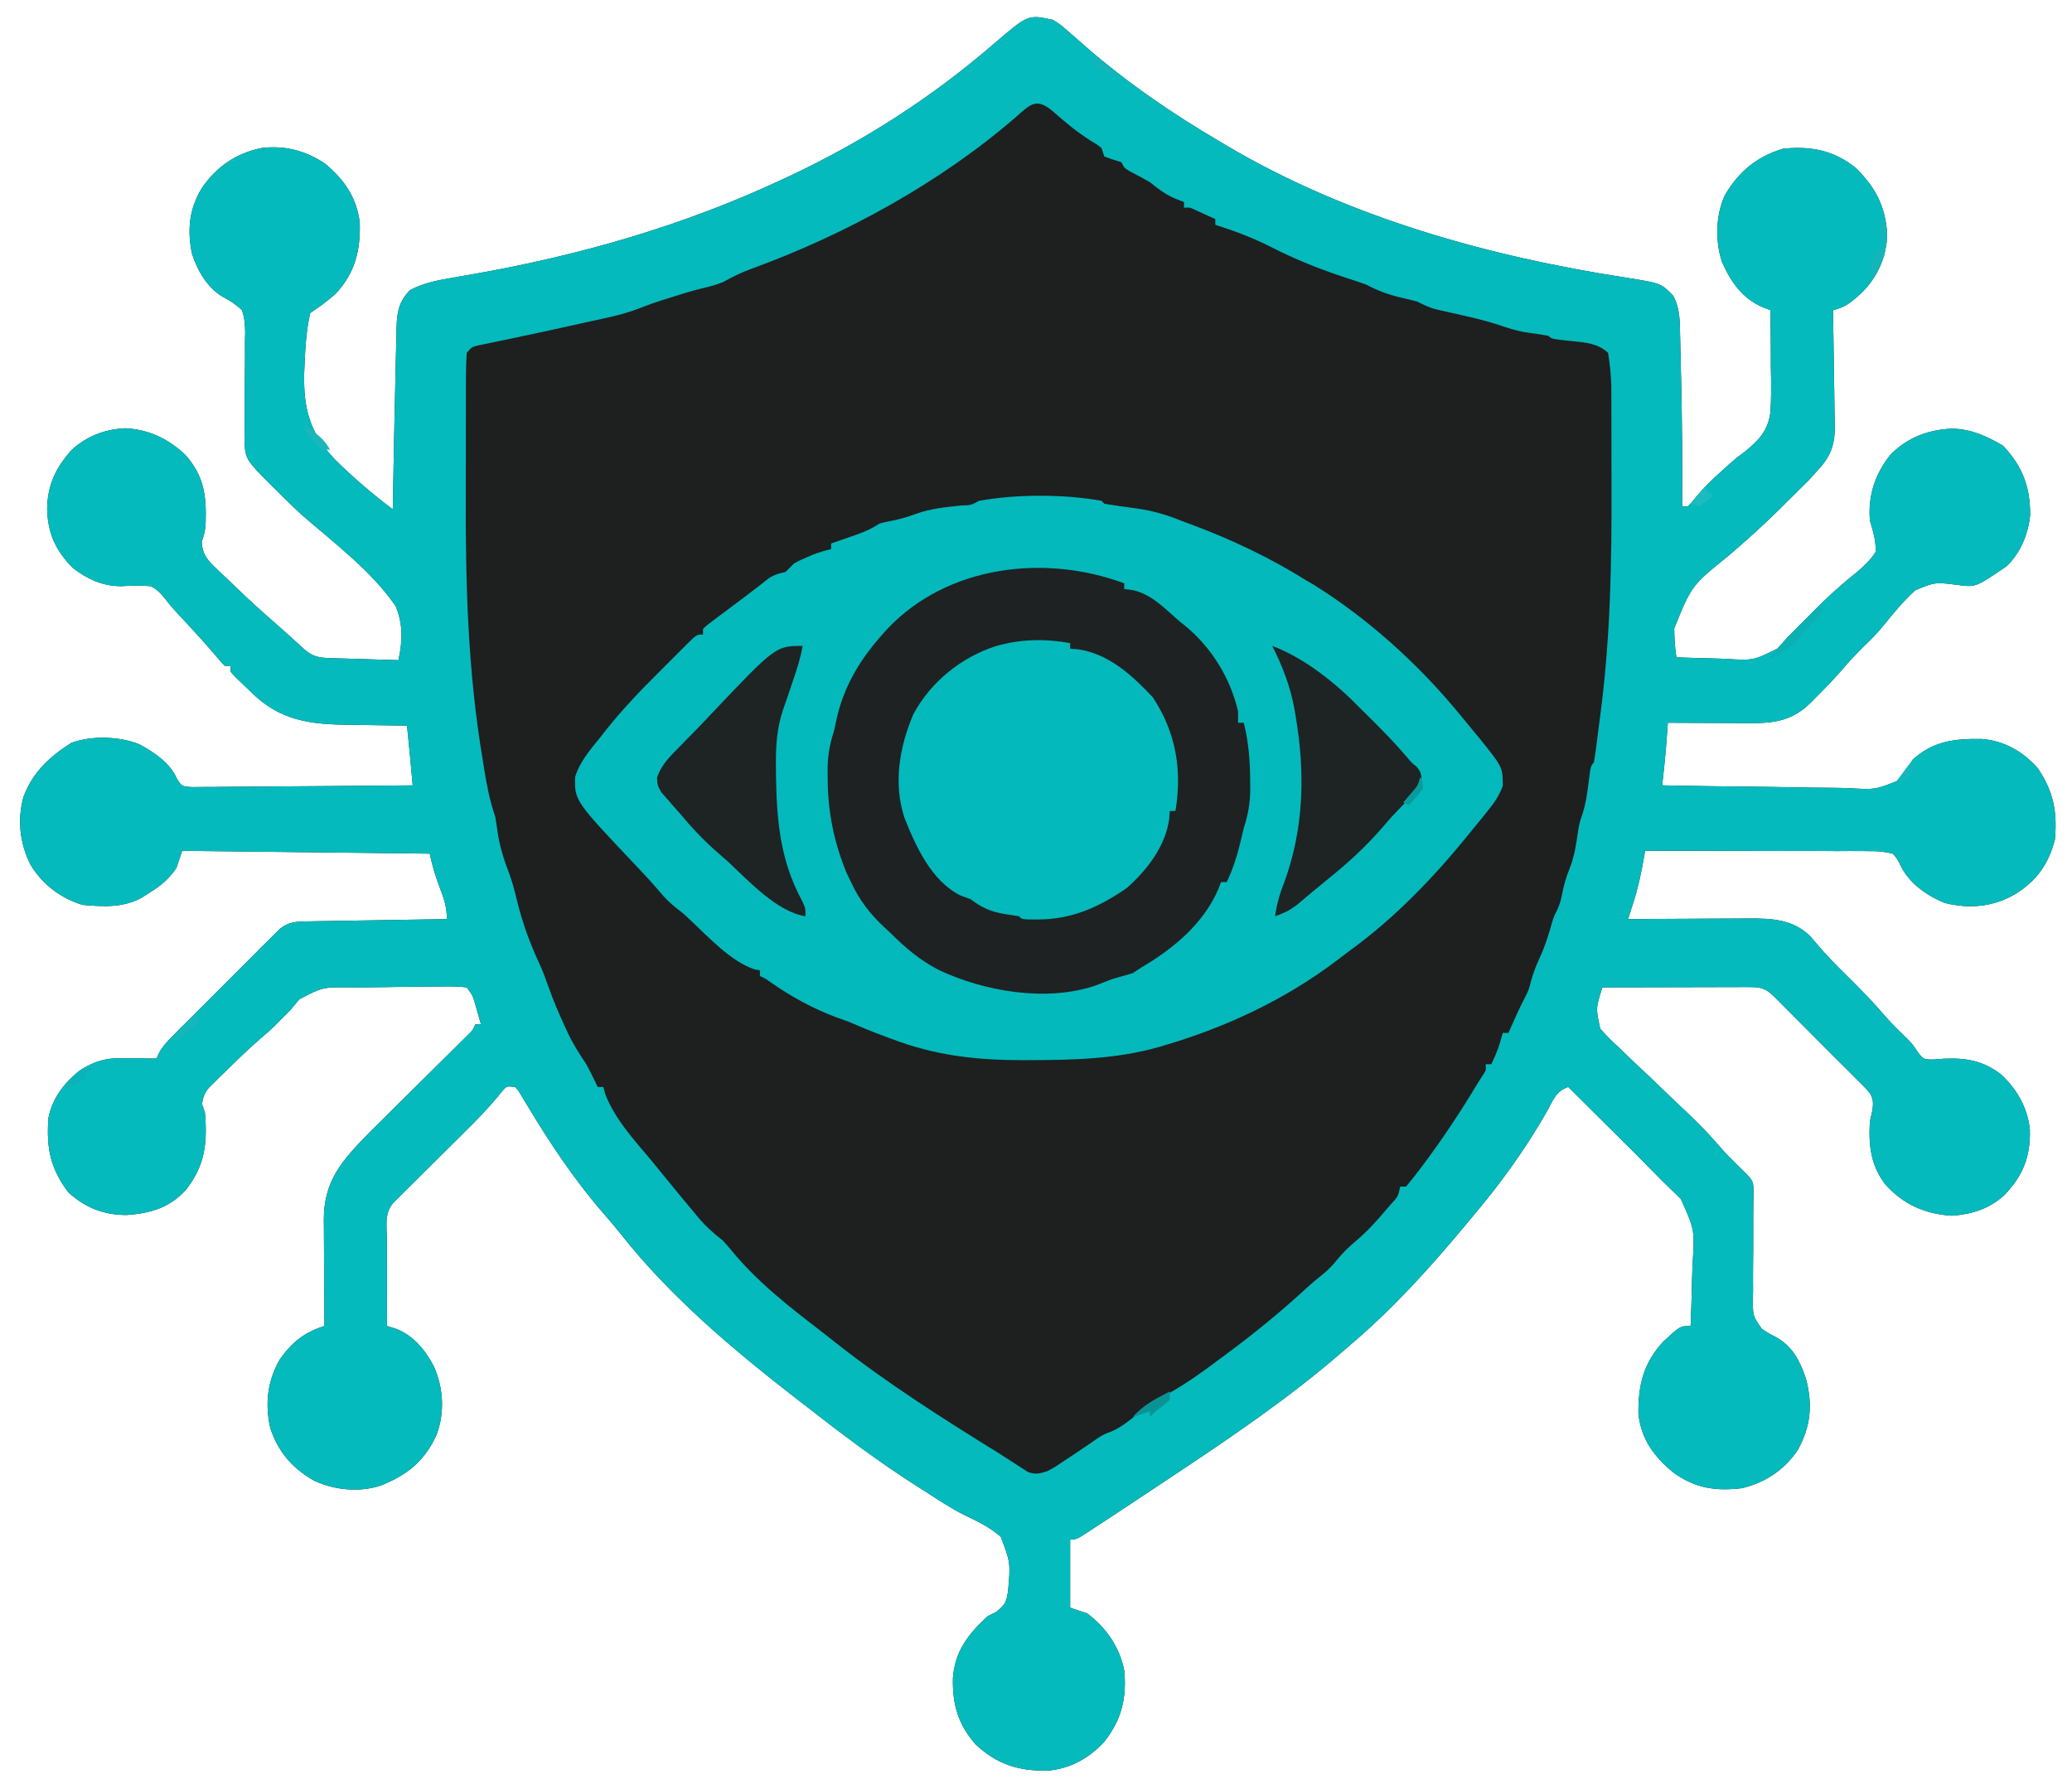
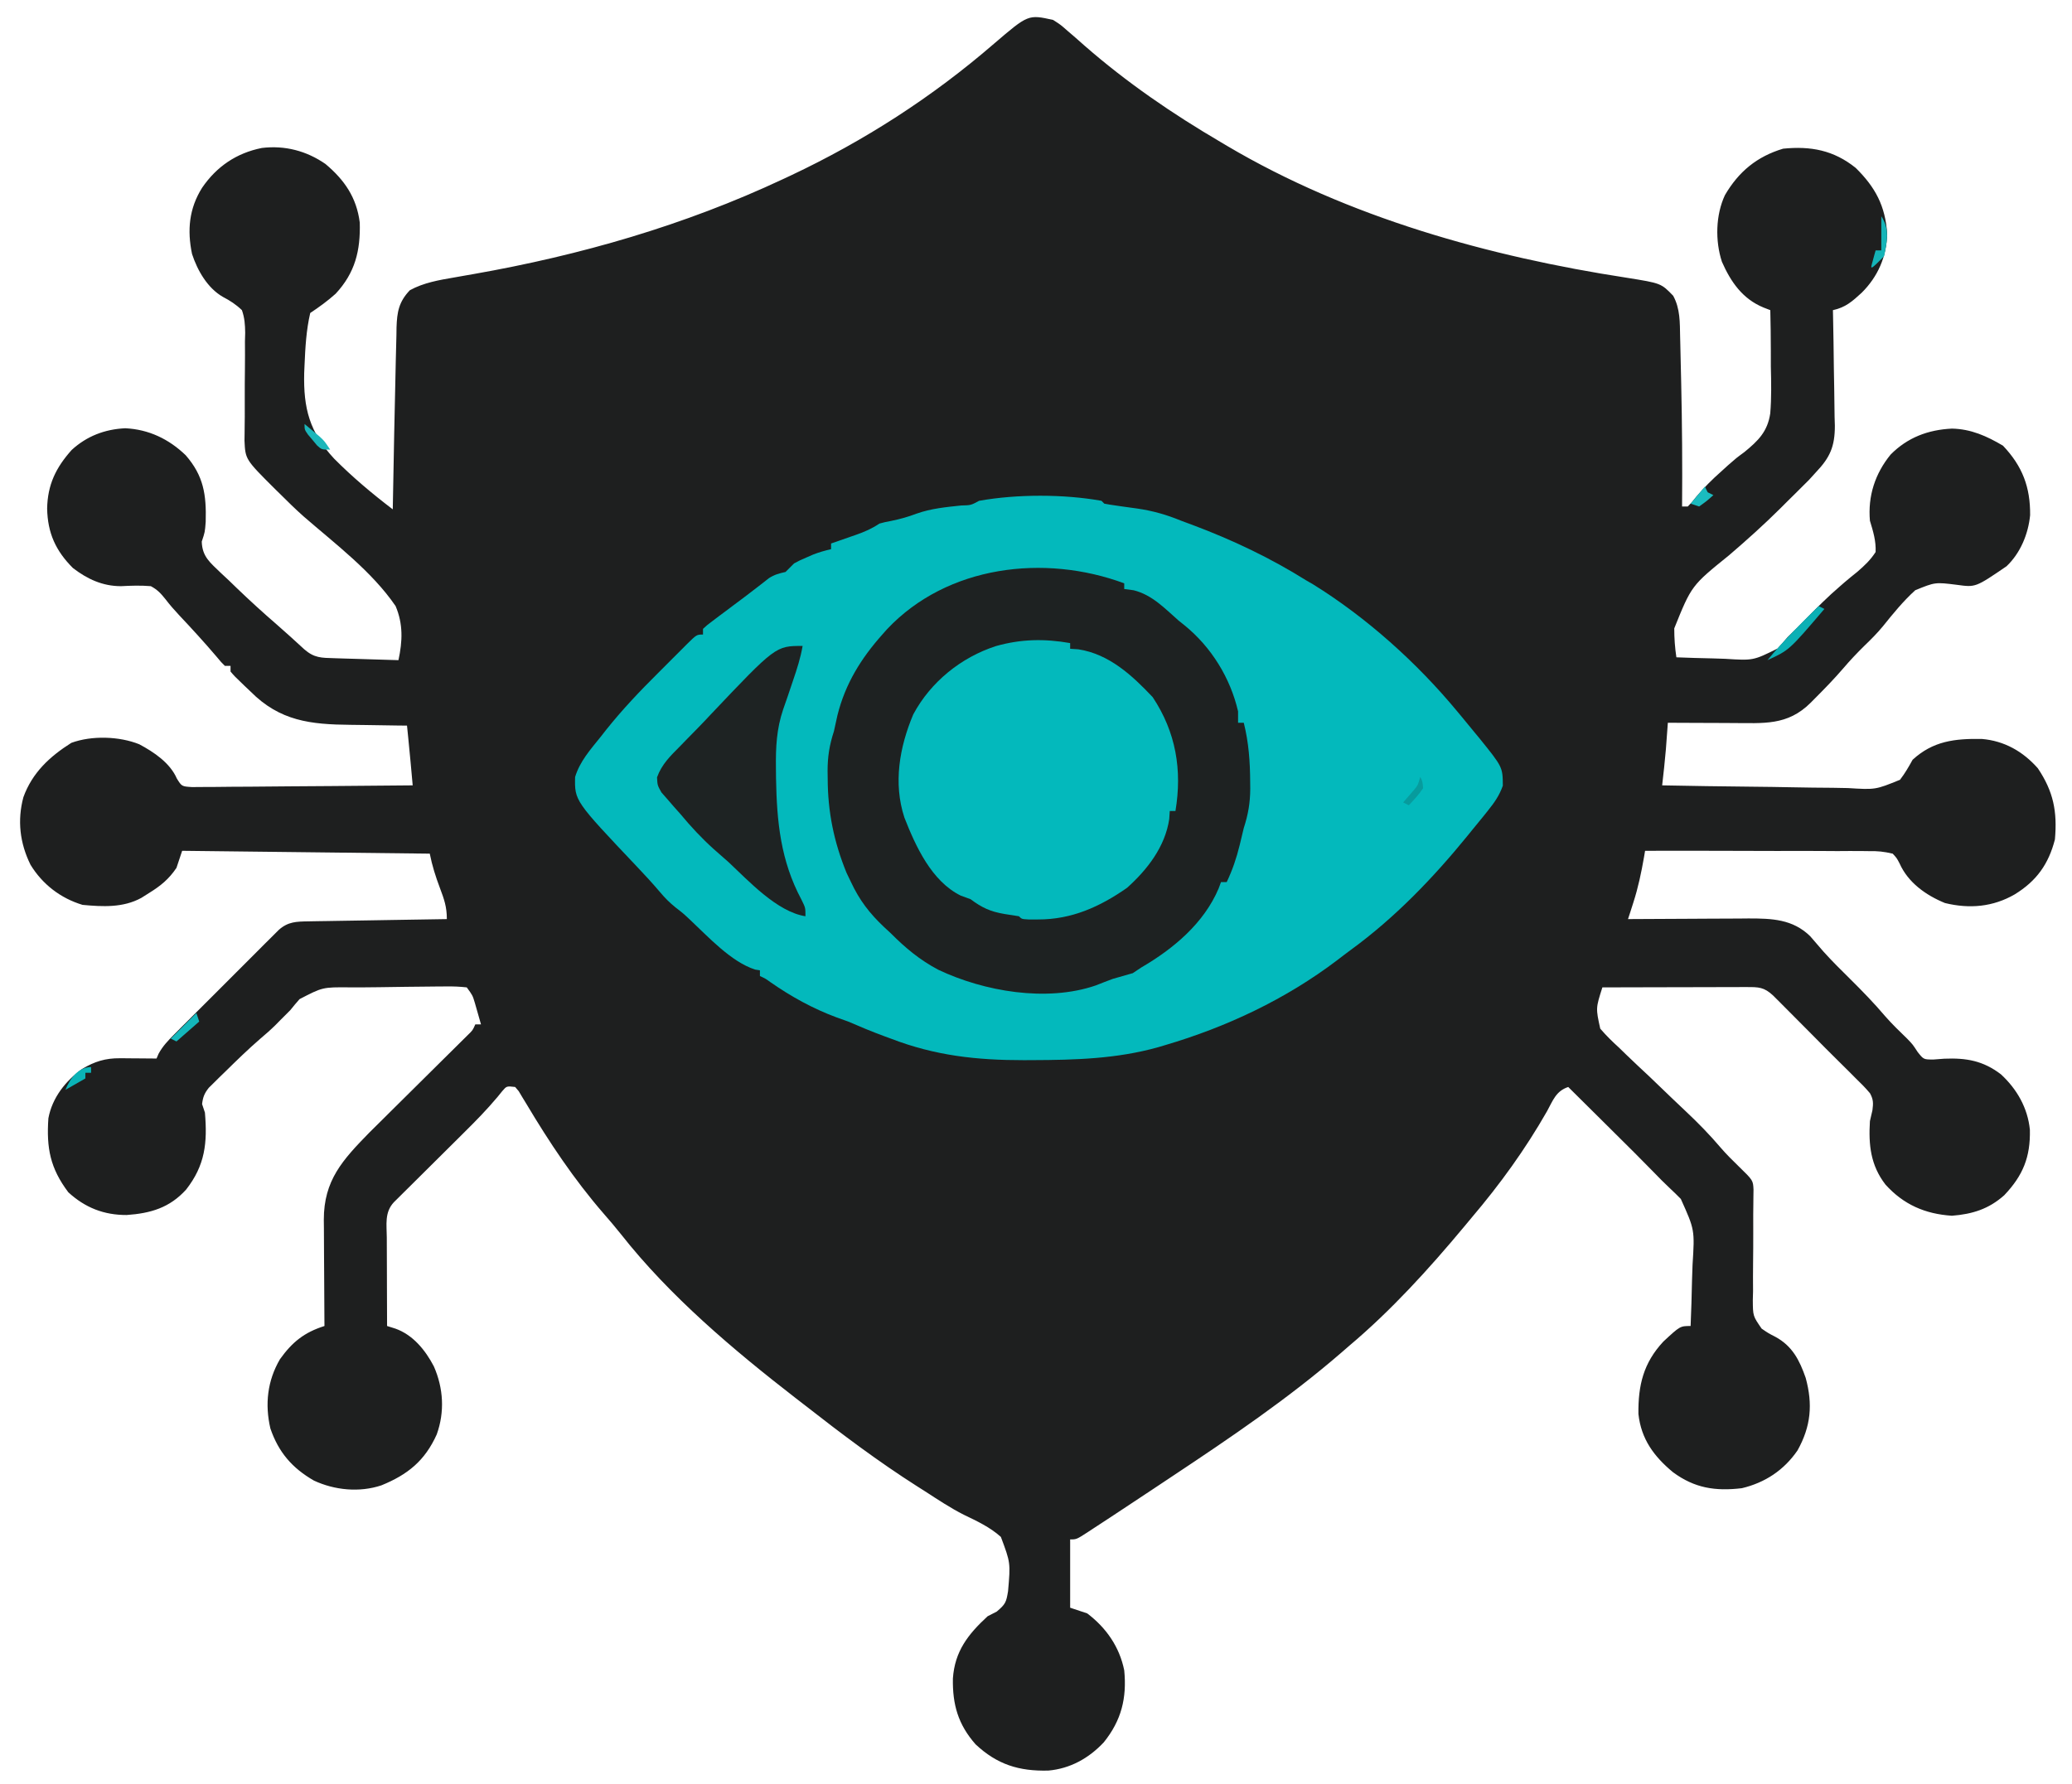
<svg xmlns="http://www.w3.org/2000/svg" version="1.1" width="728" height="627">
  <path d="M0 0 C2.633 1.68 2.633 1.68 5.125 3.875 C6.074 4.691 7.022 5.507 8 6.348 C9.001 7.231 10.001 8.115 11 9 C25.927 22.041 41.911 32.974 59 43 C59.707 43.42 60.413 43.84 61.142 44.272 C103.613 69.379 153.152 83.182 201.632 90.62 C213.622 92.542 213.622 92.542 217.875 96.938 C220.368 101.509 220.209 106.312 220.316 111.41 C220.337 112.243 220.358 113.075 220.38 113.933 C220.445 116.642 220.504 119.352 220.562 122.062 C220.605 123.919 220.648 125.776 220.691 127.633 C221.013 142.09 221.126 156.539 221 171 C221.66 171 222.32 171 223 171 C224.464 169.513 224.464 169.513 226 167.562 C228.735 164.341 231.581 161.483 234.75 158.688 C235.548 157.962 236.346 157.236 237.169 156.488 C240 154 240 154 242.877 151.881 C247.753 147.898 251.038 144.682 251.981 138.267 C252.435 132.779 252.322 127.311 252.188 121.812 C252.181 119.887 252.179 117.962 252.182 116.037 C252.178 111.356 252.108 106.68 252 102 C251.213 101.695 250.426 101.389 249.615 101.074 C242.267 98.055 238.121 92.092 235 85 C232.59 77.646 232.788 68.551 236.062 61.562 C240.898 53.29 247.318 48.005 256.5 45.25 C266.179 44.282 274.248 45.765 282 52 C288.927 58.823 292.407 65.363 293.066 75.156 C292.879 83.183 289.792 90.232 284.105 95.883 C280.772 98.938 278.455 101.023 274 102 C274.02 102.894 274.02 102.894 274.04 103.806 C274.174 110.036 274.264 116.265 274.33 122.496 C274.36 124.818 274.401 127.14 274.453 129.461 C274.526 132.808 274.56 136.153 274.586 139.5 C274.617 140.531 274.648 141.561 274.68 142.623 C274.683 149.899 273.002 153.758 268 159 C267.211 159.869 266.423 160.738 265.61 161.633 C264.854 162.384 264.099 163.136 263.32 163.91 C262.473 164.755 261.626 165.6 260.754 166.471 C259.886 167.326 259.019 168.181 258.125 169.062 C257.265 169.922 256.405 170.781 255.52 171.666 C249.727 177.419 243.718 182.815 237.521 188.124 C224.316 198.79 224.316 198.79 218.254 213.829 C218.248 217.294 218.486 220.571 219 224 C223.268 224.174 227.534 224.301 231.805 224.385 C233.254 224.42 234.703 224.467 236.152 224.528 C246.01 225.151 246.01 225.151 254.562 220.91 C255.74 219.635 256.887 218.331 258 217 C259.179 215.825 260.366 214.658 261.562 213.5 C262.71 212.335 263.856 211.169 265 210 C268.678 206.279 272.335 202.591 276.312 199.188 C276.904 198.671 277.496 198.154 278.105 197.621 C279.562 196.375 281.05 195.165 282.551 193.973 C285.114 191.76 287.161 189.847 289 187 C289.172 183.067 288.13 179.739 287 176 C286.241 167.351 288.794 159.459 294.266 152.754 C300.207 146.746 307.431 144.03 315.812 143.625 C322.535 143.768 328.035 146.248 333.75 149.625 C340.62 156.877 343.377 164.234 343.285 174.047 C342.646 180.671 339.857 187.398 335 192 C324.11 199.43 324.11 199.43 317.637 198.535 C309.926 197.57 309.926 197.57 302.933 200.421 C298.727 204.245 295.159 208.612 291.61 213.039 C289.563 215.532 287.326 217.768 285 220 C282.441 222.521 280.019 225.081 277.688 227.812 C274.528 231.492 271.171 234.942 267.75 238.375 C267.23 238.899 266.71 239.424 266.175 239.964 C257.986 248.121 249.644 247.105 238.612 247.096 C236.366 247.088 234.121 247.075 231.875 247.062 C230.331 247.057 228.786 247.053 227.242 247.049 C223.495 247.038 219.747 247.021 216 247 C215.939 247.834 215.879 248.668 215.816 249.527 C215.733 250.653 215.649 251.778 215.562 252.938 C215.481 254.04 215.4 255.142 215.316 256.277 C214.955 260.528 214.49 264.762 214 269 C224.44 269.209 234.879 269.369 245.321 269.466 C250.169 269.513 255.017 269.577 259.865 269.679 C264.547 269.777 269.227 269.831 273.909 269.854 C275.693 269.87 277.476 269.903 279.259 269.952 C288.948 270.551 288.948 270.551 297.567 267.04 C299.317 264.772 300.616 262.499 302 260 C309.187 253.414 316.776 252.538 326.301 252.688 C334.218 253.356 340.748 257.055 346 263 C351.481 271.165 352.869 278.2 352 288 C349.767 296.691 345.537 302.602 337.875 307.312 C330.262 311.721 321.972 312.467 313.359 310.352 C306.631 307.599 300.395 303.143 297.414 296.426 C296.412 294.52 296.412 294.52 295 293 C291.855 292.269 289.711 292.051 286.56 292.114 C285.71 292.103 284.861 292.092 283.986 292.081 C281.183 292.053 278.382 292.075 275.578 292.098 C273.633 292.088 271.688 292.076 269.744 292.06 C264.627 292.028 259.512 292.038 254.395 292.056 C249.174 292.067 243.952 292.039 238.73 292.014 C228.487 291.97 218.244 291.971 208 292 C207.82 293.066 207.82 293.066 207.637 294.154 C206.682 299.638 205.584 304.891 203.875 310.188 C203.522 311.295 203.169 312.402 202.805 313.543 C202.539 314.354 202.274 315.165 202 316 C202.621 315.996 203.242 315.991 203.882 315.987 C210.372 315.942 216.861 315.912 223.35 315.89 C225.769 315.88 228.188 315.866 230.607 315.849 C234.092 315.825 237.577 315.813 241.062 315.805 C242.137 315.794 243.211 315.784 244.318 315.773 C252.515 315.772 259.83 315.989 266 322 C267.593 323.803 269.155 325.63 270.715 327.461 C273.69 330.766 276.838 333.875 280 337 C284.315 341.269 288.495 345.562 292.418 350.199 C294.84 352.956 297.469 355.493 300.105 358.043 C302 360 302 360 303.793 362.734 C305.864 365.344 305.864 365.344 309.32 365.348 C310.576 365.254 311.831 365.159 313.125 365.062 C320.881 364.739 326.763 365.769 333.023 370.543 C338.655 375.735 342.439 382.355 343.203 390.043 C343.412 399.614 340.802 406.084 334.188 413.051 C328.735 417.91 322.987 419.687 315.812 420.25 C306.392 419.632 298.829 416.345 292.465 409.301 C287.223 402.501 286.485 395.346 287 387 C287.294 385.723 287.588 384.445 287.891 383.129 C288.2 380.654 288.229 379.422 287.03 377.214 C285.433 375.305 283.737 373.596 281.938 371.875 C281.284 371.216 280.63 370.556 279.956 369.877 C278.488 368.401 277.009 366.936 275.521 365.479 C272.71 362.715 269.939 359.913 267.172 357.105 C263.286 353.175 259.394 349.25 255.48 345.348 C254.665 344.533 253.849 343.718 253.009 342.879 C249.808 339.885 247.923 339.877 243.632 339.886 C241.951 339.887 241.951 339.887 240.235 339.887 C239.021 339.892 237.806 339.897 236.555 339.902 C235.315 339.904 234.074 339.905 232.797 339.907 C229.499 339.911 226.201 339.92 222.903 339.931 C219.538 339.942 216.173 339.946 212.809 339.951 C206.206 339.962 199.603 339.979 193 340 C190.666 347.302 190.666 347.302 192.248 354.493 C194.32 356.923 196.507 359.056 198.871 361.203 C199.701 362.011 200.53 362.818 201.385 363.65 C204.038 366.218 206.735 368.734 209.438 371.25 C212.096 373.791 214.745 376.342 217.393 378.893 C219.041 380.473 220.697 382.045 222.362 383.608 C226.663 387.655 230.708 391.789 234.532 396.293 C236.527 398.613 238.682 400.743 240.875 402.875 C245.943 407.806 245.943 407.806 246.098 411.06 C246.08 412.332 246.08 412.332 246.062 413.63 C246.049 415.072 246.049 415.072 246.035 416.544 C246.023 417.586 246.012 418.629 246 419.703 C245.999 421.902 246 424.102 246.004 426.301 C246.008 429.776 246 433.248 245.949 436.722 C245.903 440.071 245.915 443.416 245.938 446.766 C245.896 448.317 245.896 448.317 245.854 449.901 C245.893 455.492 245.893 455.492 248.958 459.922 C251.312 461.534 251.312 461.534 253.745 462.783 C259.731 466.013 262.261 470.995 264.438 477.25 C266.972 486.545 266.27 494.252 261.57 502.711 C256.807 509.655 250.175 514.054 242 516 C232.661 517.102 225.403 515.985 217.812 510.387 C211.123 504.841 206.629 498.764 205.664 489.922 C205.54 479.827 207.419 471.983 214.414 464.473 C220.308 459 220.308 459 224 459 C224.224 453.647 224.387 448.298 224.494 442.942 C224.539 441.125 224.6 439.308 224.679 437.492 C225.451 425.205 225.451 425.205 220.562 414.344 C219.275 413.047 217.981 411.754 216.634 410.52 C214.714 408.734 212.897 406.867 211.072 404.984 C206.583 400.369 202.014 395.839 197.438 391.312 C195.84 389.725 194.243 388.137 192.646 386.549 C188.77 382.694 184.887 378.845 181 375 C176.68 376.44 175.651 379.706 173.562 383.5 C165.931 396.9 156.988 409.256 147 421 C146.14 422.033 145.28 423.067 144.422 424.102 C132.02 438.989 118.837 453.497 104 466 C103.071 466.807 102.141 467.614 101.184 468.445 C82.71 484.417 62.425 498.174 42.106 511.665 C39.801 513.195 37.499 514.729 35.197 516.264 C30.806 519.188 26.406 522.098 22 525 C21.305 525.458 20.61 525.917 19.894 526.389 C17.937 527.678 15.975 528.959 14.012 530.238 C13.429 530.622 12.847 531.006 12.247 531.401 C8.231 534 8.231 534 6 534 C6 541.92 6 549.84 6 558 C7.98 558.66 9.96 559.32 12 560 C18.677 565.061 23.333 571.759 25 580 C25.952 589.771 24.008 597.618 17.812 605.312 C12.546 610.92 6.022 614.551 -1.664 615.238 C-11.964 615.496 -19.656 613.126 -27.242 606 C-33.394 599 -35.357 591.999 -35.199 582.867 C-34.537 573.332 -29.924 567.394 -23 561 C-21.943 560.461 -20.886 559.922 -19.797 559.367 C-16.677 556.726 -16.455 556.05 -15.816 552.184 C-14.946 542.201 -14.946 542.201 -18.34 533.122 C-22.166 529.681 -26.763 527.546 -31.369 525.331 C-36.1 522.938 -40.49 520.002 -44.938 517.125 C-45.866 516.536 -46.795 515.946 -47.752 515.339 C-61.387 506.658 -74.275 496.952 -87 487 C-88.139 486.119 -89.278 485.239 -90.418 484.359 C-112.331 467.379 -134.65 448.568 -151.84 426.719 C-153.806 424.244 -155.847 421.856 -157.925 419.475 C-168.282 407.538 -176.997 394.452 -185.08 380.892 C-185.55 380.122 -186.02 379.352 -186.504 378.559 C-186.915 377.871 -187.325 377.183 -187.748 376.474 C-188.161 375.988 -188.574 375.501 -189 375 C-191.992 374.656 -191.992 374.656 -193.54 376.464 C-194.082 377.133 -194.624 377.801 -195.182 378.491 C-198.928 382.958 -202.941 387.053 -207.086 391.148 C-207.828 391.887 -208.571 392.626 -209.336 393.387 C-211.68 395.719 -214.027 398.047 -216.375 400.375 C-219.49 403.463 -222.601 406.555 -225.711 409.648 C-226.786 410.711 -226.786 410.711 -227.882 411.795 C-228.54 412.45 -229.198 413.104 -229.876 413.779 C-230.457 414.354 -231.038 414.93 -231.636 415.523 C-234.947 419.109 -234.125 423.354 -234.098 427.945 C-234.096 428.83 -234.095 429.715 -234.093 430.627 C-234.088 433.46 -234.075 436.292 -234.062 439.125 C-234.057 441.043 -234.053 442.961 -234.049 444.879 C-234.038 449.586 -234.021 454.293 -234 459 C-233.055 459.296 -232.111 459.591 -231.137 459.896 C-224.929 462.081 -220.56 467.442 -217.562 473.188 C-214.193 480.862 -213.702 489.191 -216.562 497.125 C-220.719 506.35 -226.735 511.226 -236 515 C-243.701 517.567 -252.421 516.716 -259.719 513.316 C-267.342 508.917 -272.143 503.374 -275 495 C-276.972 486.536 -276.064 478.232 -271.637 470.672 C-267.312 464.637 -263.119 461.249 -256 459 C-256.004 458.452 -256.009 457.904 -256.013 457.339 C-256.058 451.612 -256.088 445.885 -256.11 440.158 C-256.12 438.024 -256.134 435.889 -256.151 433.754 C-256.175 430.679 -256.187 427.603 -256.195 424.527 C-256.206 423.579 -256.216 422.631 -256.227 421.654 C-256.229 407.78 -249.642 400.663 -240.23 391.019 C-238.554 389.35 -236.873 387.686 -235.188 386.027 C-234.293 385.138 -233.398 384.248 -232.476 383.331 C-230.132 381.002 -227.784 378.677 -225.434 376.355 C-222.098 373.057 -218.767 369.754 -215.439 366.447 C-213.673 364.694 -211.905 362.943 -210.134 361.196 C-208.946 360.018 -208.946 360.018 -207.734 358.816 C-207.035 358.125 -206.336 357.435 -205.616 356.723 C-203.921 355.08 -203.921 355.08 -203 353 C-202.34 353 -201.68 353 -201 353 C-201.452 351.394 -201.912 349.79 -202.375 348.188 C-202.63 347.294 -202.885 346.401 -203.148 345.48 C-203.953 342.795 -203.953 342.795 -206 340 C-208.479 339.718 -210.705 339.628 -213.184 339.672 C-213.907 339.673 -214.63 339.674 -215.375 339.675 C-217.73 339.684 -220.083 339.715 -222.438 339.75 C-224.045 339.767 -225.653 339.783 -227.261 339.799 C-230.418 339.833 -233.575 339.88 -236.732 339.935 C-240.244 339.995 -243.753 340.001 -247.266 339.988 C-256.631 339.914 -256.631 339.914 -264.75 344.125 C-265.871 345.384 -266.956 346.676 -268 348 C-269.154 349.18 -270.32 350.346 -271.5 351.5 C-272.077 352.088 -272.655 352.676 -273.25 353.281 C-274.941 354.942 -276.69 356.471 -278.5 358 C-282.809 361.729 -286.877 365.692 -290.938 369.688 C-291.613 370.342 -292.288 370.996 -292.984 371.67 C-293.617 372.298 -294.25 372.927 -294.902 373.574 C-295.761 374.419 -295.761 374.419 -296.636 375.28 C-298.184 377.232 -298.696 378.537 -299 381 C-298.505 382.485 -298.505 382.485 -298 384 C-297.099 394.618 -297.908 402.486 -304.609 411.059 C-310.401 417.448 -317.05 419.398 -325.492 419.992 C-333.478 420.017 -340.097 417.426 -346 412 C-352.376 403.525 -353.715 396.465 -353 386 C-351.653 378.782 -347.011 372.905 -341.129 368.645 C-336.738 366.029 -332.949 364.864 -327.891 364.902 C-326.759 364.907 -326.759 364.907 -325.605 364.912 C-324.828 364.92 -324.051 364.929 -323.25 364.938 C-322.457 364.942 -321.664 364.947 -320.848 364.951 C-318.898 364.963 -316.949 364.981 -315 365 C-314.755 364.43 -314.51 363.861 -314.258 363.274 C-312.777 360.597 -311.035 358.78 -308.873 356.615 C-308.022 355.757 -307.171 354.9 -306.294 354.016 C-304.913 352.641 -304.913 352.641 -303.504 351.238 C-302.55 350.283 -301.596 349.327 -300.642 348.37 C-298.645 346.371 -296.645 344.375 -294.642 342.382 C-292.075 339.826 -289.518 337.262 -286.962 334.694 C-284.995 332.72 -283.024 330.751 -281.051 328.783 C-279.646 327.38 -278.245 325.974 -276.845 324.567 C-275.99 323.719 -275.136 322.871 -274.256 321.997 C-273.129 320.873 -273.129 320.873 -271.98 319.726 C-268.735 316.897 -265.84 316.862 -261.702 316.795 C-260.621 316.775 -259.541 316.755 -258.427 316.734 C-256.678 316.709 -256.678 316.709 -254.895 316.684 C-253.7 316.663 -252.506 316.642 -251.275 316.621 C-247.454 316.555 -243.633 316.496 -239.812 316.438 C-237.225 316.394 -234.637 316.351 -232.049 316.307 C-225.699 316.199 -219.35 316.098 -213 316 C-213 311.685 -213.925 309.077 -215.438 305.062 C-216.977 300.962 -218.136 297.318 -219 293 C-247.71 292.67 -276.42 292.34 -306 292 C-306.66 293.98 -307.32 295.96 -308 298 C-310.648 301.926 -313.494 304.263 -317.5 306.75 C-318.438 307.343 -319.377 307.936 -320.344 308.547 C-326.728 312.039 -333.892 311.669 -341 311 C-348.715 308.678 -355.083 303.775 -359.281 296.902 C-363.021 289.329 -363.971 281.338 -361.781 273.156 C-358.661 264.544 -352.546 258.876 -344.938 254.062 C-337.785 251.432 -328.084 251.73 -321.062 254.562 C-315.906 257.311 -310.252 261.118 -307.878 266.582 C-306.146 269.371 -306.146 269.371 -302.564 269.601 C-301.117 269.616 -299.67 269.602 -298.224 269.568 C-297.433 269.568 -296.643 269.569 -295.828 269.57 C-293.214 269.566 -290.602 269.527 -287.988 269.488 C-286.177 269.479 -284.365 269.472 -282.553 269.467 C-277.783 269.448 -273.015 269.399 -268.245 269.343 C-263.379 269.292 -258.513 269.269 -253.646 269.244 C-244.097 269.191 -234.549 269.105 -225 269 C-225.75 260.653 -225.75 260.653 -226.562 252.312 C-226.646 251.484 -226.73 250.655 -226.816 249.801 C-226.877 249.207 -226.938 248.612 -227 248 C-228.549 247.986 -228.549 247.986 -230.13 247.972 C-234.013 247.931 -237.895 247.866 -241.777 247.792 C-243.447 247.764 -245.118 247.743 -246.789 247.729 C-260.87 247.603 -271.655 246.432 -282 236 C-282.675 235.361 -283.351 234.721 -284.047 234.062 C-287.63 230.623 -287.63 230.623 -289 229 C-289 228.34 -289 227.68 -289 227 C-289.66 227 -290.32 227 -291 227 C-292.305 225.707 -292.305 225.707 -293.875 223.812 C-298.166 218.767 -302.623 213.898 -307.164 209.078 C-308.835 207.298 -310.345 205.551 -311.836 203.609 C-313.487 201.548 -314.666 200.25 -317 199 C-320.543 198.696 -323.938 198.819 -327.488 199 C-333.935 199 -339.312 196.517 -344.375 192.625 C-350.438 186.562 -353.258 180.319 -353.438 171.75 C-353.284 163.338 -350.373 157.344 -344.812 151.125 C-339.493 146.255 -333.178 143.849 -326 143.5 C-317.741 143.901 -310.692 147.275 -304.762 152.977 C-298.423 160.258 -297.465 166.877 -297.727 176.387 C-298 180 -298 180 -299.113 183.332 C-298.947 188.71 -296.113 190.73 -292.369 194.383 C-291.443 195.246 -290.517 196.11 -289.562 197 C-288.671 197.864 -287.78 198.727 -286.861 199.617 C-282.269 204.038 -277.571 208.318 -272.749 212.485 C-269.476 215.32 -266.298 218.26 -263.102 221.18 C-259.531 224.272 -257.132 224.174 -252.461 224.316 C-251.159 224.358 -249.857 224.4 -248.516 224.443 C-247.135 224.483 -245.755 224.523 -244.375 224.562 C-242.987 224.606 -241.599 224.649 -240.211 224.693 C-236.807 224.8 -233.404 224.902 -230 225 C-228.574 218.351 -228.312 212.365 -231 206 C-239.313 193.817 -252.22 184.132 -263.272 174.534 C-266.177 171.956 -268.94 169.244 -271.688 166.5 C-272.23 165.97 -272.772 165.44 -273.33 164.895 C-283.796 154.466 -283.796 154.466 -284.098 147.857 C-284.086 147.029 -284.074 146.201 -284.062 145.348 C-284.053 144.407 -284.044 143.466 -284.035 142.496 C-284.023 141.48 -284.012 140.464 -284 139.418 C-283.999 137.268 -284 135.117 -284.004 132.967 C-284.008 129.575 -284 126.187 -283.949 122.796 C-283.903 119.523 -283.915 116.254 -283.938 112.98 C-283.91 111.971 -283.882 110.961 -283.854 109.921 C-283.903 107.019 -284.044 104.744 -285 102 C-287.112 99.973 -289.152 98.663 -291.739 97.305 C-297.109 94.206 -300.626 88.057 -302.527 82.262 C-304.275 73.899 -303.567 66.263 -299 59 C-293.905 51.539 -286.93 46.786 -278 45 C-269.942 44.027 -262.349 45.996 -255.664 50.613 C-248.969 56.226 -244.703 62.417 -243.594 71.227 C-243.322 81.077 -245.226 88.866 -252.074 96.23 C-254.907 98.77 -257.835 100.89 -261 103 C-262.402 109.02 -262.735 115.148 -263 121.312 C-263.039 122.208 -263.078 123.103 -263.119 124.026 C-263.426 136.568 -261.228 144.89 -252.608 154.178 C-246.198 160.639 -239.235 166.49 -232 172 C-231.99 171.435 -231.979 170.87 -231.969 170.288 C-231.859 164.283 -231.744 158.278 -231.628 152.273 C-231.585 150.047 -231.543 147.821 -231.503 145.595 C-231.384 139.123 -231.245 132.653 -231.078 126.182 C-231.026 124.06 -230.981 121.937 -230.942 119.814 C-230.884 116.794 -230.803 113.776 -230.715 110.758 C-230.703 109.859 -230.691 108.96 -230.679 108.033 C-230.49 102.631 -229.884 99.078 -226 95 C-221.146 92.332 -215.732 91.415 -210.32 90.492 C-208.836 90.231 -207.353 89.969 -205.869 89.706 C-205.097 89.571 -204.324 89.437 -203.529 89.298 C-166.026 82.699 -129.548 72.19 -95 56 C-94.092 55.576 -93.185 55.153 -92.25 54.716 C-66.299 42.48 -42.442 27.119 -20.746 8.352 C-8.734 -1.935 -8.734 -1.935 0 0 Z " fill="#1E1F1F" transform="translate(370,7)" />
-   <path d="M0 0 C2.633 1.68 2.633 1.68 5.125 3.875 C6.074 4.691 7.022 5.507 8 6.348 C9.001 7.231 10.001 8.115 11 9 C25.927 22.041 41.911 32.974 59 43 C59.707 43.42 60.413 43.84 61.142 44.272 C103.613 69.379 153.152 83.182 201.632 90.62 C213.622 92.542 213.622 92.542 217.875 96.938 C220.368 101.509 220.209 106.312 220.316 111.41 C220.337 112.243 220.358 113.075 220.38 113.933 C220.445 116.642 220.504 119.352 220.562 122.062 C220.605 123.919 220.648 125.776 220.691 127.633 C221.013 142.09 221.126 156.539 221 171 C221.66 171 222.32 171 223 171 C224.464 169.513 224.464 169.513 226 167.562 C228.735 164.341 231.581 161.483 234.75 158.688 C235.548 157.962 236.346 157.236 237.169 156.488 C240 154 240 154 242.877 151.881 C247.753 147.898 251.038 144.682 251.981 138.267 C252.435 132.779 252.322 127.311 252.188 121.812 C252.181 119.887 252.179 117.962 252.182 116.037 C252.178 111.356 252.108 106.68 252 102 C251.213 101.695 250.426 101.389 249.615 101.074 C242.267 98.055 238.121 92.092 235 85 C232.59 77.646 232.788 68.551 236.062 61.562 C240.898 53.29 247.318 48.005 256.5 45.25 C266.179 44.282 274.248 45.765 282 52 C288.927 58.823 292.407 65.363 293.066 75.156 C292.879 83.183 289.792 90.232 284.105 95.883 C280.772 98.938 278.455 101.023 274 102 C274.02 102.894 274.02 102.894 274.04 103.806 C274.174 110.036 274.264 116.265 274.33 122.496 C274.36 124.818 274.401 127.14 274.453 129.461 C274.526 132.808 274.56 136.153 274.586 139.5 C274.617 140.531 274.648 141.561 274.68 142.623 C274.683 149.899 273.002 153.758 268 159 C267.211 159.869 266.423 160.738 265.61 161.633 C264.854 162.384 264.099 163.136 263.32 163.91 C262.473 164.755 261.626 165.6 260.754 166.471 C259.886 167.326 259.019 168.181 258.125 169.062 C257.265 169.922 256.405 170.781 255.52 171.666 C249.727 177.419 243.718 182.815 237.521 188.124 C224.316 198.79 224.316 198.79 218.254 213.829 C218.248 217.294 218.486 220.571 219 224 C223.268 224.174 227.534 224.301 231.805 224.385 C233.254 224.42 234.703 224.467 236.152 224.528 C246.01 225.151 246.01 225.151 254.562 220.91 C255.74 219.635 256.887 218.331 258 217 C259.179 215.825 260.366 214.658 261.562 213.5 C262.71 212.335 263.856 211.169 265 210 C268.678 206.279 272.335 202.591 276.312 199.188 C276.904 198.671 277.496 198.154 278.105 197.621 C279.562 196.375 281.05 195.165 282.551 193.973 C285.114 191.76 287.161 189.847 289 187 C289.172 183.067 288.13 179.739 287 176 C286.241 167.351 288.794 159.459 294.266 152.754 C300.207 146.746 307.431 144.03 315.812 143.625 C322.535 143.768 328.035 146.248 333.75 149.625 C340.62 156.877 343.377 164.234 343.285 174.047 C342.646 180.671 339.857 187.398 335 192 C324.11 199.43 324.11 199.43 317.637 198.535 C309.926 197.57 309.926 197.57 302.933 200.421 C298.727 204.245 295.159 208.612 291.61 213.039 C289.563 215.532 287.326 217.768 285 220 C282.441 222.521 280.019 225.081 277.688 227.812 C274.528 231.492 271.171 234.942 267.75 238.375 C267.23 238.899 266.71 239.424 266.175 239.964 C257.986 248.121 249.644 247.105 238.612 247.096 C236.366 247.088 234.121 247.075 231.875 247.062 C230.331 247.057 228.786 247.053 227.242 247.049 C223.495 247.038 219.747 247.021 216 247 C215.939 247.834 215.879 248.668 215.816 249.527 C215.733 250.653 215.649 251.778 215.562 252.938 C215.481 254.04 215.4 255.142 215.316 256.277 C214.955 260.528 214.49 264.762 214 269 C224.44 269.209 234.879 269.369 245.321 269.466 C250.169 269.513 255.017 269.577 259.865 269.679 C264.547 269.777 269.227 269.831 273.909 269.854 C275.693 269.87 277.476 269.903 279.259 269.952 C288.948 270.551 288.948 270.551 297.567 267.04 C299.317 264.772 300.616 262.499 302 260 C309.187 253.414 316.776 252.538 326.301 252.688 C334.218 253.356 340.748 257.055 346 263 C351.481 271.165 352.869 278.2 352 288 C349.767 296.691 345.537 302.602 337.875 307.312 C330.262 311.721 321.972 312.467 313.359 310.352 C306.631 307.599 300.395 303.143 297.414 296.426 C296.412 294.52 296.412 294.52 295 293 C291.855 292.269 289.711 292.051 286.56 292.114 C285.71 292.103 284.861 292.092 283.986 292.081 C281.183 292.053 278.382 292.075 275.578 292.098 C273.633 292.088 271.688 292.076 269.744 292.06 C264.627 292.028 259.512 292.038 254.395 292.056 C249.174 292.067 243.952 292.039 238.73 292.014 C228.487 291.97 218.244 291.971 208 292 C207.82 293.066 207.82 293.066 207.637 294.154 C206.682 299.638 205.584 304.891 203.875 310.188 C203.522 311.295 203.169 312.402 202.805 313.543 C202.539 314.354 202.274 315.165 202 316 C202.621 315.996 203.242 315.991 203.882 315.987 C210.372 315.942 216.861 315.912 223.35 315.89 C225.769 315.88 228.188 315.866 230.607 315.849 C234.092 315.825 237.577 315.813 241.062 315.805 C242.137 315.794 243.211 315.784 244.318 315.773 C252.515 315.772 259.83 315.989 266 322 C267.593 323.803 269.155 325.63 270.715 327.461 C273.69 330.766 276.838 333.875 280 337 C284.315 341.269 288.495 345.562 292.418 350.199 C294.84 352.956 297.469 355.493 300.105 358.043 C302 360 302 360 303.793 362.734 C305.864 365.344 305.864 365.344 309.32 365.348 C310.576 365.254 311.831 365.159 313.125 365.062 C320.881 364.739 326.763 365.769 333.023 370.543 C338.655 375.735 342.439 382.355 343.203 390.043 C343.412 399.614 340.802 406.084 334.188 413.051 C328.735 417.91 322.987 419.687 315.812 420.25 C306.392 419.632 298.829 416.345 292.465 409.301 C287.223 402.501 286.485 395.346 287 387 C287.294 385.723 287.588 384.445 287.891 383.129 C288.2 380.654 288.229 379.422 287.03 377.214 C285.433 375.305 283.737 373.596 281.938 371.875 C281.284 371.216 280.63 370.556 279.956 369.877 C278.488 368.401 277.009 366.936 275.521 365.479 C272.71 362.715 269.939 359.913 267.172 357.105 C263.286 353.175 259.394 349.25 255.48 345.348 C254.665 344.533 253.849 343.718 253.009 342.879 C249.808 339.885 247.923 339.877 243.632 339.886 C241.951 339.887 241.951 339.887 240.235 339.887 C239.021 339.892 237.806 339.897 236.555 339.902 C235.315 339.904 234.074 339.905 232.797 339.907 C229.499 339.911 226.201 339.92 222.903 339.931 C219.538 339.942 216.173 339.946 212.809 339.951 C206.206 339.962 199.603 339.979 193 340 C190.666 347.302 190.666 347.302 192.248 354.493 C194.32 356.923 196.507 359.056 198.871 361.203 C199.701 362.011 200.53 362.818 201.385 363.65 C204.038 366.218 206.735 368.734 209.438 371.25 C212.096 373.791 214.745 376.342 217.393 378.893 C219.041 380.473 220.697 382.045 222.362 383.608 C226.663 387.655 230.708 391.789 234.532 396.293 C236.527 398.613 238.682 400.743 240.875 402.875 C245.943 407.806 245.943 407.806 246.098 411.06 C246.08 412.332 246.08 412.332 246.062 413.63 C246.049 415.072 246.049 415.072 246.035 416.544 C246.023 417.586 246.012 418.629 246 419.703 C245.999 421.902 246 424.102 246.004 426.301 C246.008 429.776 246 433.248 245.949 436.722 C245.903 440.071 245.915 443.416 245.938 446.766 C245.896 448.317 245.896 448.317 245.854 449.901 C245.893 455.492 245.893 455.492 248.958 459.922 C251.312 461.534 251.312 461.534 253.745 462.783 C259.731 466.013 262.261 470.995 264.438 477.25 C266.972 486.545 266.27 494.252 261.57 502.711 C256.807 509.655 250.175 514.054 242 516 C232.661 517.102 225.403 515.985 217.812 510.387 C211.123 504.841 206.629 498.764 205.664 489.922 C205.54 479.827 207.419 471.983 214.414 464.473 C220.308 459 220.308 459 224 459 C224.224 453.647 224.387 448.298 224.494 442.942 C224.539 441.125 224.6 439.308 224.679 437.492 C225.451 425.205 225.451 425.205 220.562 414.344 C219.275 413.047 217.981 411.754 216.634 410.52 C214.714 408.734 212.897 406.867 211.072 404.984 C206.583 400.369 202.014 395.839 197.438 391.312 C195.84 389.725 194.243 388.137 192.646 386.549 C188.77 382.694 184.887 378.845 181 375 C176.68 376.44 175.651 379.706 173.562 383.5 C165.931 396.9 156.988 409.256 147 421 C146.14 422.033 145.28 423.067 144.422 424.102 C132.02 438.989 118.837 453.497 104 466 C103.071 466.807 102.141 467.614 101.184 468.445 C82.71 484.417 62.425 498.174 42.106 511.665 C39.801 513.195 37.499 514.729 35.197 516.264 C30.806 519.188 26.406 522.098 22 525 C21.305 525.458 20.61 525.917 19.894 526.389 C17.937 527.678 15.975 528.959 14.012 530.238 C13.429 530.622 12.847 531.006 12.247 531.401 C8.231 534 8.231 534 6 534 C6 541.92 6 549.84 6 558 C7.98 558.66 9.96 559.32 12 560 C18.677 565.061 23.333 571.759 25 580 C25.952 589.771 24.008 597.618 17.812 605.312 C12.546 610.92 6.022 614.551 -1.664 615.238 C-11.964 615.496 -19.656 613.126 -27.242 606 C-33.394 599 -35.357 591.999 -35.199 582.867 C-34.537 573.332 -29.924 567.394 -23 561 C-21.943 560.461 -20.886 559.922 -19.797 559.367 C-16.677 556.726 -16.455 556.05 -15.816 552.184 C-14.946 542.201 -14.946 542.201 -18.34 533.122 C-22.166 529.681 -26.763 527.546 -31.369 525.331 C-36.1 522.938 -40.49 520.002 -44.938 517.125 C-45.866 516.536 -46.795 515.946 -47.752 515.339 C-61.387 506.658 -74.275 496.952 -87 487 C-88.139 486.119 -89.278 485.239 -90.418 484.359 C-112.331 467.379 -134.65 448.568 -151.84 426.719 C-153.806 424.244 -155.847 421.856 -157.925 419.475 C-168.282 407.538 -176.997 394.452 -185.08 380.892 C-185.55 380.122 -186.02 379.352 -186.504 378.559 C-186.915 377.871 -187.325 377.183 -187.748 376.474 C-188.161 375.988 -188.574 375.501 -189 375 C-191.992 374.656 -191.992 374.656 -193.54 376.464 C-194.082 377.133 -194.624 377.801 -195.182 378.491 C-198.928 382.958 -202.941 387.053 -207.086 391.148 C-207.828 391.887 -208.571 392.626 -209.336 393.387 C-211.68 395.719 -214.027 398.047 -216.375 400.375 C-219.49 403.463 -222.601 406.555 -225.711 409.648 C-226.786 410.711 -226.786 410.711 -227.882 411.795 C-228.54 412.45 -229.198 413.104 -229.876 413.779 C-230.457 414.354 -231.038 414.93 -231.636 415.523 C-234.947 419.109 -234.125 423.354 -234.098 427.945 C-234.096 428.83 -234.095 429.715 -234.093 430.627 C-234.088 433.46 -234.075 436.292 -234.062 439.125 C-234.057 441.043 -234.053 442.961 -234.049 444.879 C-234.038 449.586 -234.021 454.293 -234 459 C-233.055 459.296 -232.111 459.591 -231.137 459.896 C-224.929 462.081 -220.56 467.442 -217.562 473.188 C-214.193 480.862 -213.702 489.191 -216.562 497.125 C-220.719 506.35 -226.735 511.226 -236 515 C-243.701 517.567 -252.421 516.716 -259.719 513.316 C-267.342 508.917 -272.143 503.374 -275 495 C-276.972 486.536 -276.064 478.232 -271.637 470.672 C-267.312 464.637 -263.119 461.249 -256 459 C-256.004 458.452 -256.009 457.904 -256.013 457.339 C-256.058 451.612 -256.088 445.885 -256.11 440.158 C-256.12 438.024 -256.134 435.889 -256.151 433.754 C-256.175 430.679 -256.187 427.603 -256.195 424.527 C-256.206 423.579 -256.216 422.631 -256.227 421.654 C-256.229 407.78 -249.642 400.663 -240.23 391.019 C-238.554 389.35 -236.873 387.686 -235.188 386.027 C-234.293 385.138 -233.398 384.248 -232.476 383.331 C-230.132 381.002 -227.784 378.677 -225.434 376.355 C-222.098 373.057 -218.767 369.754 -215.439 366.447 C-213.673 364.694 -211.905 362.943 -210.134 361.196 C-208.946 360.018 -208.946 360.018 -207.734 358.816 C-207.035 358.125 -206.336 357.435 -205.616 356.723 C-203.921 355.08 -203.921 355.08 -203 353 C-202.34 353 -201.68 353 -201 353 C-201.452 351.394 -201.912 349.79 -202.375 348.188 C-202.63 347.294 -202.885 346.401 -203.148 345.48 C-203.953 342.795 -203.953 342.795 -206 340 C-208.479 339.718 -210.705 339.628 -213.184 339.672 C-213.907 339.673 -214.63 339.674 -215.375 339.675 C-217.73 339.684 -220.083 339.715 -222.438 339.75 C-224.045 339.767 -225.653 339.783 -227.261 339.799 C-230.418 339.833 -233.575 339.88 -236.732 339.935 C-240.244 339.995 -243.753 340.001 -247.266 339.988 C-256.631 339.914 -256.631 339.914 -264.75 344.125 C-265.871 345.384 -266.956 346.676 -268 348 C-269.154 349.18 -270.32 350.346 -271.5 351.5 C-272.077 352.088 -272.655 352.676 -273.25 353.281 C-274.941 354.942 -276.69 356.471 -278.5 358 C-282.809 361.729 -286.877 365.692 -290.938 369.688 C-291.613 370.342 -292.288 370.996 -292.984 371.67 C-293.617 372.298 -294.25 372.927 -294.902 373.574 C-295.761 374.419 -295.761 374.419 -296.636 375.28 C-298.184 377.232 -298.696 378.537 -299 381 C-298.505 382.485 -298.505 382.485 -298 384 C-297.099 394.618 -297.908 402.486 -304.609 411.059 C-310.401 417.448 -317.05 419.398 -325.492 419.992 C-333.478 420.017 -340.097 417.426 -346 412 C-352.376 403.525 -353.715 396.465 -353 386 C-351.653 378.782 -347.011 372.905 -341.129 368.645 C-336.738 366.029 -332.949 364.864 -327.891 364.902 C-326.759 364.907 -326.759 364.907 -325.605 364.912 C-324.828 364.92 -324.051 364.929 -323.25 364.938 C-322.457 364.942 -321.664 364.947 -320.848 364.951 C-318.898 364.963 -316.949 364.981 -315 365 C-314.755 364.43 -314.51 363.861 -314.258 363.274 C-312.777 360.597 -311.035 358.78 -308.873 356.615 C-308.022 355.757 -307.171 354.9 -306.294 354.016 C-304.913 352.641 -304.913 352.641 -303.504 351.238 C-302.55 350.283 -301.596 349.327 -300.642 348.37 C-298.645 346.371 -296.645 344.375 -294.642 342.382 C-292.075 339.826 -289.518 337.262 -286.962 334.694 C-284.995 332.72 -283.024 330.751 -281.051 328.783 C-279.646 327.38 -278.245 325.974 -276.845 324.567 C-275.99 323.719 -275.136 322.871 -274.256 321.997 C-273.129 320.873 -273.129 320.873 -271.98 319.726 C-268.735 316.897 -265.84 316.862 -261.702 316.795 C-260.621 316.775 -259.541 316.755 -258.427 316.734 C-256.678 316.709 -256.678 316.709 -254.895 316.684 C-253.7 316.663 -252.506 316.642 -251.275 316.621 C-247.454 316.555 -243.633 316.496 -239.812 316.438 C-237.225 316.394 -234.637 316.351 -232.049 316.307 C-225.699 316.199 -219.35 316.098 -213 316 C-213 311.685 -213.925 309.077 -215.438 305.062 C-216.977 300.962 -218.136 297.318 -219 293 C-247.71 292.67 -276.42 292.34 -306 292 C-306.66 293.98 -307.32 295.96 -308 298 C-310.648 301.926 -313.494 304.263 -317.5 306.75 C-318.438 307.343 -319.377 307.936 -320.344 308.547 C-326.728 312.039 -333.892 311.669 -341 311 C-348.715 308.678 -355.083 303.775 -359.281 296.902 C-363.021 289.329 -363.971 281.338 -361.781 273.156 C-358.661 264.544 -352.546 258.876 -344.938 254.062 C-337.785 251.432 -328.084 251.73 -321.062 254.562 C-315.906 257.311 -310.252 261.118 -307.878 266.582 C-306.146 269.371 -306.146 269.371 -302.564 269.601 C-301.117 269.616 -299.67 269.602 -298.224 269.568 C-297.433 269.568 -296.643 269.569 -295.828 269.57 C-293.214 269.566 -290.602 269.527 -287.988 269.488 C-286.177 269.479 -284.365 269.472 -282.553 269.467 C-277.783 269.448 -273.015 269.399 -268.245 269.343 C-263.379 269.292 -258.513 269.269 -253.646 269.244 C-244.097 269.191 -234.549 269.105 -225 269 C-225.75 260.653 -225.75 260.653 -226.562 252.312 C-226.646 251.484 -226.73 250.655 -226.816 249.801 C-226.877 249.207 -226.938 248.612 -227 248 C-228.549 247.986 -228.549 247.986 -230.13 247.972 C-234.013 247.931 -237.895 247.866 -241.777 247.792 C-243.447 247.764 -245.118 247.743 -246.789 247.729 C-260.87 247.603 -271.655 246.432 -282 236 C-282.675 235.361 -283.351 234.721 -284.047 234.062 C-287.63 230.623 -287.63 230.623 -289 229 C-289 228.34 -289 227.68 -289 227 C-289.66 227 -290.32 227 -291 227 C-292.305 225.707 -292.305 225.707 -293.875 223.812 C-298.166 218.767 -302.623 213.898 -307.164 209.078 C-308.835 207.298 -310.345 205.551 -311.836 203.609 C-313.487 201.548 -314.666 200.25 -317 199 C-320.543 198.696 -323.938 198.819 -327.488 199 C-333.935 199 -339.312 196.517 -344.375 192.625 C-350.438 186.562 -353.258 180.319 -353.438 171.75 C-353.284 163.338 -350.373 157.344 -344.812 151.125 C-339.493 146.255 -333.178 143.849 -326 143.5 C-317.741 143.901 -310.692 147.275 -304.762 152.977 C-298.423 160.258 -297.465 166.877 -297.727 176.387 C-298 180 -298 180 -299.113 183.332 C-298.947 188.71 -296.113 190.73 -292.369 194.383 C-291.443 195.246 -290.517 196.11 -289.562 197 C-288.671 197.864 -287.78 198.727 -286.861 199.617 C-282.269 204.038 -277.571 208.318 -272.749 212.485 C-269.476 215.32 -266.298 218.26 -263.102 221.18 C-259.531 224.272 -257.132 224.174 -252.461 224.316 C-251.159 224.358 -249.857 224.4 -248.516 224.443 C-247.135 224.483 -245.755 224.523 -244.375 224.562 C-242.987 224.606 -241.599 224.649 -240.211 224.693 C-236.807 224.8 -233.404 224.902 -230 225 C-228.574 218.351 -228.312 212.365 -231 206 C-239.313 193.817 -252.22 184.132 -263.272 174.534 C-266.177 171.956 -268.94 169.244 -271.688 166.5 C-272.23 165.97 -272.772 165.44 -273.33 164.895 C-283.796 154.466 -283.796 154.466 -284.098 147.857 C-284.086 147.029 -284.074 146.201 -284.062 145.348 C-284.053 144.407 -284.044 143.466 -284.035 142.496 C-284.023 141.48 -284.012 140.464 -284 139.418 C-283.999 137.268 -284 135.117 -284.004 132.967 C-284.008 129.575 -284 126.187 -283.949 122.796 C-283.903 119.523 -283.915 116.254 -283.938 112.98 C-283.91 111.971 -283.882 110.961 -283.854 109.921 C-283.903 107.019 -284.044 104.744 -285 102 C-287.112 99.973 -289.152 98.663 -291.739 97.305 C-297.109 94.206 -300.626 88.057 -302.527 82.262 C-304.275 73.899 -303.567 66.263 -299 59 C-293.905 51.539 -286.93 46.786 -278 45 C-269.942 44.027 -262.349 45.996 -255.664 50.613 C-248.969 56.226 -244.703 62.417 -243.594 71.227 C-243.322 81.077 -245.226 88.866 -252.074 96.23 C-254.907 98.77 -257.835 100.89 -261 103 C-262.402 109.02 -262.735 115.148 -263 121.312 C-263.039 122.208 -263.078 123.103 -263.119 124.026 C-263.426 136.568 -261.228 144.89 -252.608 154.178 C-246.198 160.639 -239.235 166.49 -232 172 C-231.99 171.435 -231.979 170.87 -231.969 170.288 C-231.859 164.283 -231.744 158.278 -231.628 152.273 C-231.585 150.047 -231.543 147.821 -231.503 145.595 C-231.384 139.123 -231.245 132.653 -231.078 126.182 C-231.026 124.06 -230.981 121.937 -230.942 119.814 C-230.884 116.794 -230.803 113.776 -230.715 110.758 C-230.703 109.859 -230.691 108.96 -230.679 108.033 C-230.49 102.631 -229.884 99.078 -226 95 C-221.146 92.332 -215.732 91.415 -210.32 90.492 C-208.836 90.231 -207.353 89.969 -205.869 89.706 C-205.097 89.571 -204.324 89.437 -203.529 89.298 C-166.026 82.699 -129.548 72.19 -95 56 C-94.092 55.576 -93.185 55.153 -92.25 54.716 C-66.299 42.48 -42.442 27.119 -20.746 8.352 C-8.734 -1.935 -8.734 -1.935 0 0 Z M-12.625 33.75 C-39.353 57.052 -73.008 75.492 -106.25 87.562 C-109.585 88.775 -112.65 90.312 -115.75 92.035 C-118.388 93.166 -121.073 93.808 -123.859 94.471 C-127.284 95.317 -130.637 96.377 -134 97.438 C-134.66 97.642 -135.32 97.846 -136 98.057 C-139.262 99.079 -142.415 100.167 -145.59 101.449 C-151.718 103.778 -158.174 104.977 -164.562 106.375 C-165.939 106.681 -167.314 106.988 -168.69 107.296 C-175.145 108.734 -181.607 110.135 -188.078 111.496 C-189.138 111.721 -190.198 111.945 -191.291 112.176 C-193.265 112.592 -195.241 113.001 -197.219 113.402 C-198.092 113.585 -198.964 113.768 -199.863 113.957 C-200.997 114.189 -200.997 114.189 -202.154 114.425 C-204.222 114.912 -204.222 114.912 -206 117 C-206.204 119.714 -206.283 122.326 -206.275 125.041 C-206.28 125.874 -206.285 126.708 -206.29 127.566 C-206.304 130.346 -206.303 133.126 -206.301 135.906 C-206.305 137.862 -206.309 139.818 -206.314 141.774 C-206.321 145.904 -206.321 150.033 -206.316 154.163 C-206.311 158.33 -206.318 162.498 -206.336 166.666 C-206.474 197.954 -205.641 228.823 -200.438 259.75 C-200.226 261.086 -200.016 262.422 -199.807 263.758 C-198.897 269.383 -197.858 274.607 -196 280 C-195.671 281.89 -195.379 283.786 -195.125 285.688 C-194.318 290.842 -192.894 295.363 -191.008 300.211 C-189.944 303.155 -189.169 306.082 -188.438 309.125 C-186.477 317.273 -183.79 324.603 -180.246 332.195 C-179.066 334.851 -178.074 337.504 -177.125 340.25 C-175.482 344.89 -173.565 349.349 -171.5 353.812 C-171.215 354.435 -170.931 355.057 -170.637 355.698 C-168.744 359.727 -166.5 363.326 -164 367 C-163.219 368.442 -162.463 369.898 -161.75 371.375 C-161.415 372.063 -161.08 372.752 -160.734 373.461 C-160.492 373.969 -160.25 374.477 -160 375 C-159.34 375 -158.68 375 -158 375 C-157.794 375.804 -157.588 376.609 -157.375 377.438 C-153.896 386.451 -147.12 393.668 -141 401 C-139.54 402.79 -138.082 404.582 -136.625 406.375 C-135.086 408.252 -133.544 410.127 -132 412 C-131.543 412.556 -131.085 413.111 -130.614 413.684 C-129.165 415.44 -127.709 417.189 -126.25 418.938 C-125.802 419.481 -125.354 420.025 -124.893 420.585 C-122.177 423.822 -119.326 426.412 -116 429 C-114.964 430.113 -113.959 431.257 -113 432.438 C-104.152 443.272 -92.93 452.067 -81.883 460.545 C-80.002 461.999 -78.139 463.473 -76.277 464.953 C-58.148 479.244 -38.495 491.686 -18.881 503.824 C-17.171 504.893 -15.481 505.994 -13.793 507.098 C-12.913 507.664 -12.032 508.229 -11.125 508.812 C-10.426 509.273 -9.728 509.733 -9.008 510.207 C-6.243 511.299 -4.811 510.914 -2 510 C0.637 508.595 0.637 508.595 3.25 506.812 C4.206 506.186 5.163 505.56 6.148 504.914 C7.949 503.706 9.746 502.493 11.539 501.273 C12.31 500.75 13.081 500.227 13.875 499.688 C14.892 498.982 14.892 498.982 15.93 498.262 C18 497 18 497 20.41 496.094 C23.569 494.76 25.874 492.937 28.562 490.812 C32.584 487.696 36.622 484.947 41.062 482.438 C47.058 479.046 52.506 475.144 58 471 C58.98 470.277 59.959 469.554 60.969 468.809 C70.921 461.434 80.406 453.683 89.492 445.262 C91.161 443.757 92.88 442.306 94.645 440.914 C96.679 439.261 98.199 437.73 99.812 435.688 C101.938 433.124 104.117 430.989 106.688 428.875 C110.518 425.624 113.754 422.006 117 418.188 C117.493 417.612 117.987 417.036 118.495 416.443 C121.149 413.605 121.149 413.605 122 410 C122.66 410 123.32 410 124 410 C125.649 408.076 127.177 406.153 128.688 404.125 C129.136 403.531 129.584 402.936 130.046 402.324 C136.903 393.192 143.106 383.777 149 374 C149.572 373.089 150.145 372.177 150.734 371.238 C152.164 369.138 152.164 369.138 152 367 C152.66 367 153.32 367 154 367 C156.413 361.64 156.413 361.64 158 356 C158.66 356 159.32 356 160 356 C160.254 355.42 160.508 354.84 160.77 354.242 C162.314 350.738 163.857 347.274 165.625 343.875 C167.103 340.993 167.103 340.993 167.938 337.688 C168.772 334.791 169.68 332.394 170.938 329.688 C172.805 325.634 174.112 321.562 175.289 317.262 C176 315 176 315 177.027 312.973 C178.061 310.877 178.505 309.041 178.938 306.75 C179.559 303.742 180.322 301.022 181.5 298.188 C183.219 293.877 183.835 289.509 184.473 284.93 C185 282 185 282 185.992 279.09 C187.124 275.619 187.608 272.307 188.062 268.688 C188.895 262.105 188.895 262.105 190 261 C190.698 256.969 191.169 252.905 191.675 248.846 C191.924 246.854 192.187 244.865 192.451 242.875 C195.844 216.523 196.304 190.228 196.196 163.708 C196.185 160.302 196.185 156.897 196.186 153.491 C196.185 150.175 196.18 146.859 196.173 143.543 C196.17 141.979 196.168 140.414 196.167 138.849 C196.165 136.677 196.156 134.505 196.145 132.333 C196.141 131.106 196.138 129.878 196.134 128.614 C195.987 124.646 195.664 120.917 195 117 C191.368 113.627 187.016 113.343 182.25 112.875 C175.108 112.108 175.108 112.108 174 111 C171.165 110.494 168.32 110.099 165.469 109.695 C162.744 109.149 160.377 108.493 157.77 107.59 C151.753 105.509 145.581 104.199 139.377 102.807 C138.483 102.601 137.589 102.395 136.668 102.184 C135.866 102.004 135.065 101.824 134.239 101.638 C131.974 100.993 130.087 100.078 128 99 C126.052 98.482 124.092 98.005 122.125 97.562 C117.69 96.495 114.035 95.152 110 93 C107.905 92.236 105.789 91.556 103.668 90.867 C94.119 87.763 85.173 84.234 76.266 79.641 C70.059 76.523 63.62 74.091 57 72 C57 71.34 57 70.68 57 70 C55.544 69.329 54.085 68.663 52.625 68 C51.813 67.629 51.001 67.257 50.164 66.875 C48.08 65.875 48.08 65.875 46 66 C46 65.34 46 64.68 46 64 C44.422 63.381 44.422 63.381 42.812 62.75 C39.382 61.285 36.906 59.352 34 57 C31.655 55.663 29.285 54.393 26.891 53.148 C25 52 25 52 24 50 C23.01 49.691 22.02 49.381 21 49.062 C20.01 48.712 19.02 48.361 18 48 C17.67 47.01 17.34 46.02 17 45 C15.315 43.668 15.315 43.668 13.188 42.438 C8.444 39.43 4.269 35.968 0.075 32.252 C-5.523 27.407 -7.688 29.292 -12.625 33.75 Z " fill="#04BABD" transform="translate(370,7)" />
  <path d="M0 0 C0.33 0.33 0.66 0.66 1 1 C2.316 1.26 3.643 1.466 4.973 1.648 C5.791 1.767 6.608 1.886 7.451 2.008 C9.164 2.249 10.878 2.486 12.592 2.719 C18.089 3.524 22.875 4.888 28 7 C29.384 7.519 30.769 8.033 32.156 8.543 C46.145 13.805 59.323 20.057 72 28 C73.141 28.657 73.141 28.657 74.305 29.328 C93.191 41.043 110.852 56.909 125 74 C125.461 74.552 125.922 75.105 126.396 75.674 C128.004 77.608 129.597 79.552 131.188 81.5 C131.699 82.117 132.211 82.734 132.738 83.37 C140.979 93.577 140.979 93.577 141.02 100.125 C139.761 103.675 138.041 106.057 135.688 109 C135.24 109.561 134.793 110.121 134.332 110.698 C132.902 112.477 131.453 114.239 130 116 C129.552 116.552 129.104 117.104 128.643 117.673 C116.586 132.502 103.121 146.51 87.65 157.79 C86.013 158.991 84.404 160.224 82.797 161.465 C64.753 175.15 43.969 184.94 22.312 191.312 C21.085 191.677 21.085 191.677 19.832 192.048 C5.306 196.108 -9.27 196.513 -24.25 196.562 C-25.776 196.569 -25.776 196.569 -27.333 196.576 C-43.89 196.582 -58.423 195.003 -74 189 C-75.174 188.568 -75.174 188.568 -76.373 188.128 C-80.646 186.553 -84.823 184.817 -89 183 C-90.392 182.489 -91.787 181.987 -93.188 181.5 C-101.41 178.443 -109.078 174.21 -116.258 169.199 C-117.992 167.946 -117.992 167.946 -120 167 C-120 166.34 -120 165.68 -120 165 C-120.545 164.916 -121.091 164.832 -121.652 164.746 C-130.097 162.062 -138.172 153.214 -144.527 147.262 C-146.974 144.97 -146.974 144.97 -149.625 142.922 C-151.713 141.232 -153.349 139.614 -155.062 137.562 C-157.693 134.469 -160.417 131.497 -163.217 128.556 C-185.116 105.434 -185.116 105.434 -184.938 97.062 C-183.24 91.518 -179.577 87.456 -176 83 C-175.057 81.797 -175.057 81.797 -174.095 80.569 C-168.402 73.421 -162.231 66.921 -155.75 60.489 C-154.033 58.783 -152.328 57.067 -150.623 55.35 C-149.532 54.26 -148.44 53.171 -147.348 52.082 C-146.839 51.57 -146.331 51.057 -145.807 50.529 C-142.23 47 -142.23 47 -140 47 C-140 46.34 -140 45.68 -140 45 C-138.566 43.675 -138.566 43.675 -136.562 42.172 C-135.832 41.619 -135.101 41.066 -134.348 40.496 C-133.573 39.92 -132.798 39.344 -132 38.75 C-131.256 38.189 -130.512 37.629 -129.746 37.051 C-128.247 35.922 -126.744 34.797 -125.238 33.678 C-123.745 32.559 -122.263 31.424 -120.793 30.275 C-120.098 29.736 -119.403 29.196 -118.688 28.641 C-118.073 28.156 -117.458 27.672 -116.824 27.173 C-114.877 25.921 -113.238 25.51 -111 25 C-109.985 24.015 -108.986 23.014 -108 22 C-105.879 20.867 -105.879 20.867 -103.562 19.875 C-102.801 19.542 -102.039 19.21 -101.254 18.867 C-99.18 18.069 -97.166 17.484 -95 17 C-95 16.34 -95 15.68 -95 15 C-94.024 14.662 -93.048 14.325 -92.043 13.977 C-90.758 13.526 -89.473 13.076 -88.188 12.625 C-87.224 12.292 -87.224 12.292 -86.24 11.953 C-83.183 10.876 -80.714 9.809 -78 8 C-76.055 7.473 -76.055 7.473 -73.875 7.062 C-70.76 6.429 -67.905 5.633 -64.938 4.5 C-59.854 2.706 -54.653 2.206 -49.32 1.646 C-45.865 1.561 -45.865 1.561 -43 0 C-29.753 -2.374 -13.247 -2.374 0 0 Z " fill="#03B9BC" transform="translate(387,176)" />
  <path d="M0 0 C0 0.66 0 1.32 0 2 C1.64 2.217 1.64 2.217 3.312 2.438 C9.732 4.028 14.162 8.728 19 13 C19.737 13.593 20.475 14.186 21.234 14.797 C30.592 22.414 37.287 33.244 40 45 C40 46.32 40 47.64 40 49 C40.66 49 41.32 49 42 49 C43.738 55.907 44.217 62.66 44.25 69.75 C44.259 70.553 44.268 71.357 44.277 72.185 C44.253 77.139 43.548 81.25 42 86 C41.513 87.998 41.034 89.998 40.562 92 C39.43 96.6 38.038 100.729 36 105 C35.34 105 34.68 105 34 105 C33.728 105.732 33.456 106.464 33.176 107.219 C27.992 119.48 17.279 128.433 6 135 C5.01 135.66 4.02 136.32 3 137 C0.672 137.685 -1.662 138.349 -4 139 C-6.016 139.742 -8.014 140.518 -10.008 141.316 C-27.301 147.25 -49.28 143.414 -65.312 135.812 C-71.815 132.378 -76.833 128.184 -82 123 C-82.804 122.255 -83.609 121.51 -84.438 120.742 C-89.504 115.959 -93.056 111.311 -96 105 C-96.516 103.927 -97.031 102.855 -97.562 101.75 C-102.023 90.84 -104.178 80.239 -104.188 68.5 C-104.2 67.684 -104.212 66.868 -104.225 66.027 C-104.237 60.982 -103.582 56.839 -102 52 C-101.579 50.105 -101.163 48.209 -100.75 46.312 C-97.98 35.274 -92.516 26.443 -85 18 C-84.434 17.363 -83.868 16.726 -83.285 16.07 C-62.115 -6.345 -27.998 -10.37 0 0 Z " fill="#1E2222" transform="translate(395,205)" />
  <path d="M0 0 C0 0.66 0 1.32 0 2 C0.949 2.062 1.897 2.124 2.875 2.188 C13.695 3.857 21.749 11.318 29 19 C37.161 31.278 39.403 44.58 37 59 C36.34 59 35.68 59 35 59 C34.938 59.949 34.876 60.898 34.812 61.875 C33.348 71.579 27.132 79.598 20 86 C10.447 92.687 0.516 97.154 -11.25 97.125 C-12.836 97.129 -12.836 97.129 -14.453 97.133 C-17 97 -17 97 -18 96 C-19.725 95.703 -21.455 95.438 -23.188 95.188 C-28.048 94.347 -31.019 92.986 -35 90 C-36.134 89.588 -37.269 89.175 -38.438 88.75 C-48.656 83.731 -54.261 71.477 -58.238 61.324 C-62.198 49.242 -59.969 36.551 -55.125 25.062 C-48.986 13.6 -38.273 5.001 -26.066 1.051 C-17.182 -1.45 -9.038 -1.572 0 0 Z " fill="#03B9BC" transform="translate(376,226)" />
  <path d="M0 0 C-0.724 4.223 -1.99 8.137 -3.375 12.188 C-4.024 14.089 -4.673 15.991 -5.301 17.899 C-5.788 19.361 -6.295 20.816 -6.82 22.265 C-9.166 29.18 -9.466 35.608 -9.375 42.875 C-9.364 44.057 -9.353 45.24 -9.342 46.458 C-9.067 61.824 -7.739 75.445 -0.426 89.129 C1 92 1 92 1 95 C-8.953 93.461 -18.972 82.583 -26 76 C-27.728 74.478 -29.457 72.957 -31.188 71.438 C-35.499 67.55 -39.304 63.467 -43 59 C-43.74 58.171 -44.48 57.342 -45.242 56.488 C-46.36 55.195 -46.36 55.195 -47.5 53.875 C-48.191 53.089 -48.882 52.302 -49.594 51.492 C-51 49 -51 49 -51.152 46.18 C-49.474 41.549 -46.493 38.708 -43.062 35.25 C-42.033 34.188 -42.033 34.188 -40.982 33.104 C-39.612 31.694 -38.236 30.29 -36.855 28.89 C-35.34 27.346 -33.855 25.773 -32.379 24.191 C-9.459 0 -9.459 0 0 0 Z " fill="#1E2323" transform="translate(282,227)" />
-   <path d="M0 0 C11.522 4.308 22.526 13.259 31 22 C31.874 22.862 32.748 23.725 33.648 24.613 C38.464 29.38 43.178 34.171 47.562 39.344 C48.959 41.042 48.959 41.042 50.688 42.406 C52 44 52 44 52.473 46.355 C51.809 50.068 50.047 51.625 47.438 54.312 C46.512 55.282 45.588 56.252 44.664 57.223 C43.345 58.597 43.345 58.597 42 60 C40.761 61.408 39.53 62.824 38.312 64.25 C32.662 70.713 26.612 76.274 19.914 81.652 C17.933 83.248 15.97 84.866 14.023 86.504 C13.067 87.307 12.11 88.11 11.125 88.938 C10.261 89.668 9.398 90.399 8.508 91.152 C6.058 92.957 3.866 94.019 1 95 C1.596 90.585 2.74 86.823 4.375 82.688 C11.178 63.836 11.567 44.467 8.25 24.812 C8.015 23.415 8.015 23.415 7.775 21.99 C6.308 14.157 3.62 7.084 0 0 Z " fill="#1E2323" transform="translate(447,227)" />
-   <path d="M0 0 C3.042 4.563 2.018 8.761 1 14 C-0.115 16.888 -1.429 19.315 -3 22 C-4.274 19.453 -3.802 18.572 -3.062 15.875 C-2.868 15.151 -2.673 14.426 -2.473 13.68 C-2.317 13.125 -2.161 12.571 -2 12 C-1.34 12 -0.68 12 0 12 C0 8.04 0 4.08 0 0 Z " fill="#15B4B8" transform="translate(661,76)" />
+   <path d="M0 0 C3.042 4.563 2.018 8.761 1 14 C-4.274 19.453 -3.802 18.572 -3.062 15.875 C-2.868 15.151 -2.673 14.426 -2.473 13.68 C-2.317 13.125 -2.161 12.571 -2 12 C-1.34 12 -0.68 12 0 12 C0 8.04 0 4.08 0 0 Z " fill="#15B4B8" transform="translate(661,76)" />
  <path d="M0 0 C0.66 0.33 1.32 0.66 2 1 C-10.366 15.504 -10.366 15.504 -18 19 C-12.45 12.216 -6.236 6.145 0 0 Z " fill="#0BB0B5" transform="translate(639,213)" />
-   <path d="M0 0 C0 0.99 0 1.98 0 3 C-2.375 5.062 -2.375 5.062 -5 7 C-5.66 7.66 -6.32 8.32 -7 9 C-7 8.34 -7 7.68 -7 7 C-8.98 7.66 -10.96 8.32 -13 9 C-9.393 4.766 -4.854 2.531 0 0 Z " fill="#0A9395" transform="translate(411,489)" />
  <path d="M0 0 C0.33 0.99 0.66 1.98 1 3 C-1.64 5.31 -4.28 7.62 -7 10 C-7.66 9.67 -8.32 9.34 -9 9 C-6.03 6.03 -3.06 3.06 0 0 Z " fill="#14B7BB" transform="translate(69,356)" />
  <path d="M0 0 C0.33 0.66 0.66 1.32 1 2 C1.66 2.33 2.32 2.66 3 3 C0.688 5.062 0.688 5.062 -2 7 C-2.99 6.67 -3.98 6.34 -5 6 C-3.35 4.02 -1.7 2.04 0 0 Z " fill="#1BBBBF" transform="translate(599,171)" />
-   <path d="M0 0 C0 3.645 -0.858 5.093 -3 8 C-5.109 8.648 -5.109 8.648 -7 9 C-6.022 7.687 -5.042 6.374 -4.062 5.062 C-3.517 4.332 -2.972 3.601 -2.41 2.848 C-1 1 -1 1 0 0 Z " fill="#13B7BB" transform="translate(673,266)" />
  <path d="M0 0 C0 0.66 0 1.32 0 2 C-0.66 2 -1.32 2 -2 2 C-2 2.66 -2 3.32 -2 4 C-4.31 5.32 -6.62 6.64 -9 8 C-7.474 4.115 -4.498 0 0 0 Z " fill="#0AB3B7" transform="translate(32,375)" />
  <path d="M0 0 C1.129 0.933 2.253 1.871 3.375 2.812 C4.001 3.335 4.628 3.857 5.273 4.395 C7 6 7 6 9 9 C6 9 6 9 4.395 7.539 C3.611 6.592 3.611 6.592 2.812 5.625 C2.283 4.999 1.753 4.372 1.207 3.727 C0 2 0 2 0 0 Z " fill="#1AB6BA" transform="translate(107,149)" />
  <path d="M0 0 C0.812 1.625 0.812 1.625 1 4 C-0.468 6.246 -2.159 8.024 -4 10 C-4.66 9.67 -5.32 9.34 -6 9 C-4.73 7.535 -3.461 6.07 -2.191 4.605 C-0.791 2.893 -0.791 2.893 0 0 Z " fill="#079B9D" transform="translate(499,273)" />
-   <path d="M0 0 C3.817 1.555 6.192 4.036 9 7 C5.561 5.758 2.748 4.443 0 2 C0 1.34 0 0.68 0 0 Z " fill="#14B4B9" transform="translate(384,20)" />
</svg>